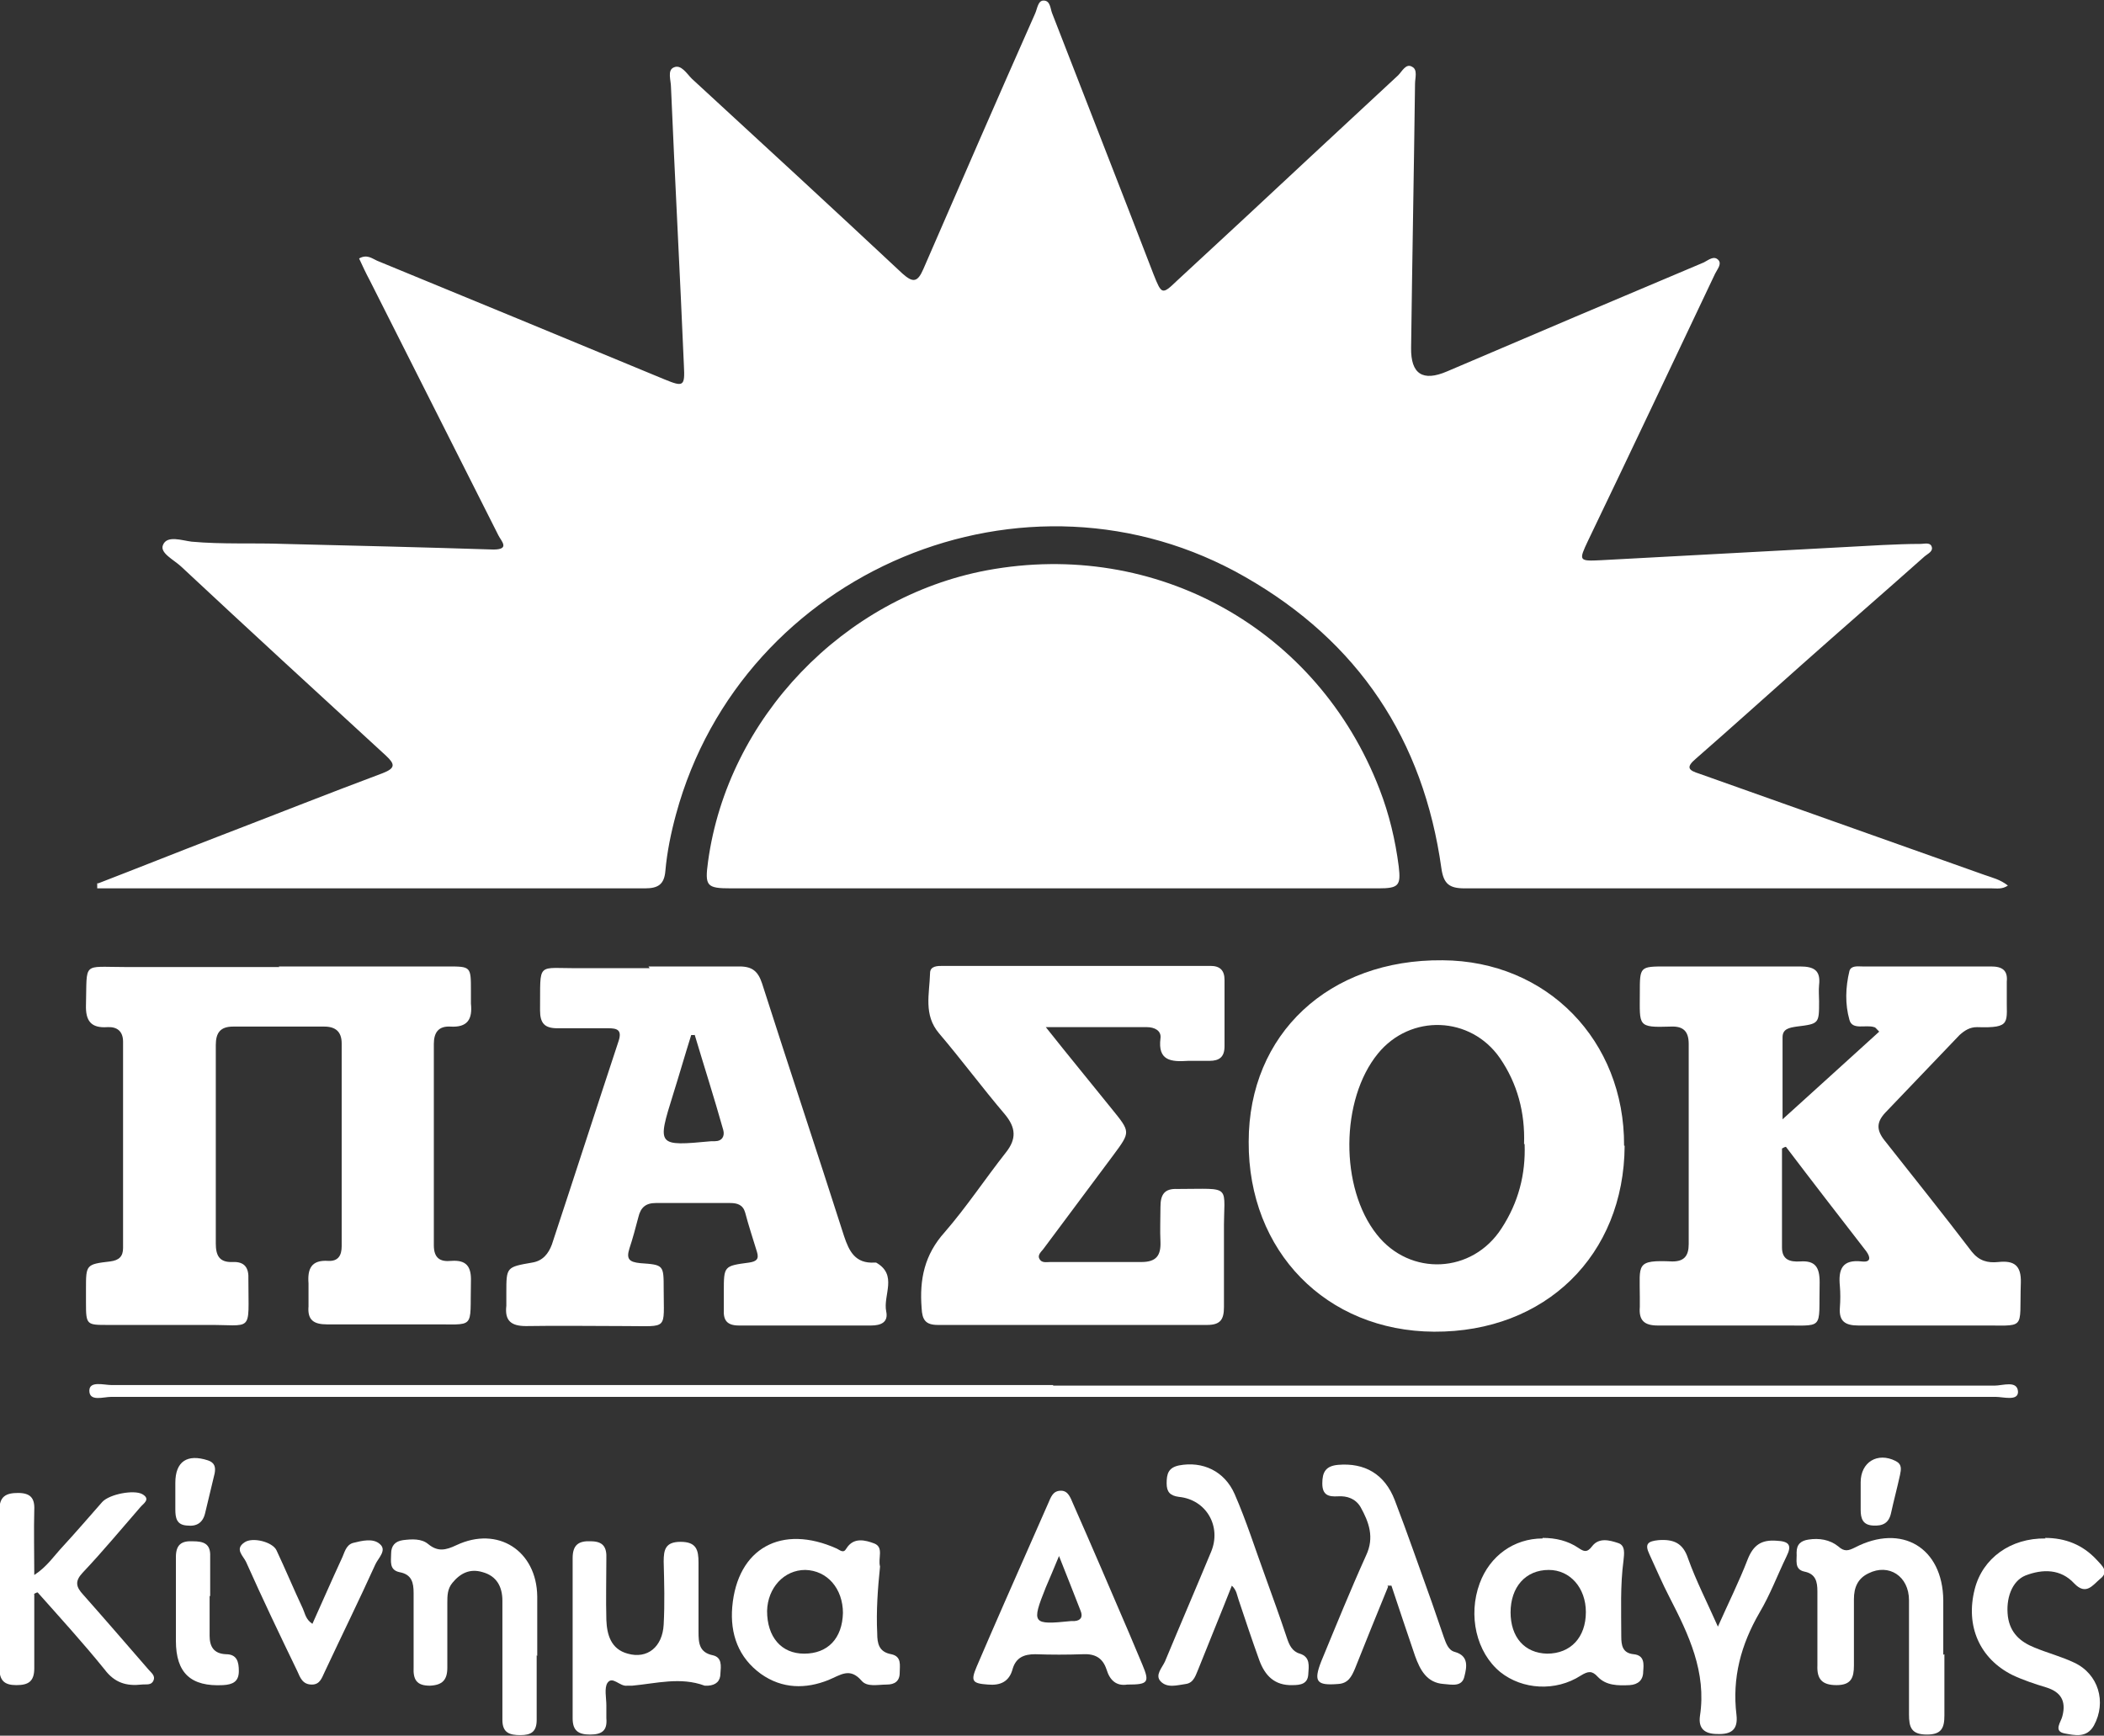
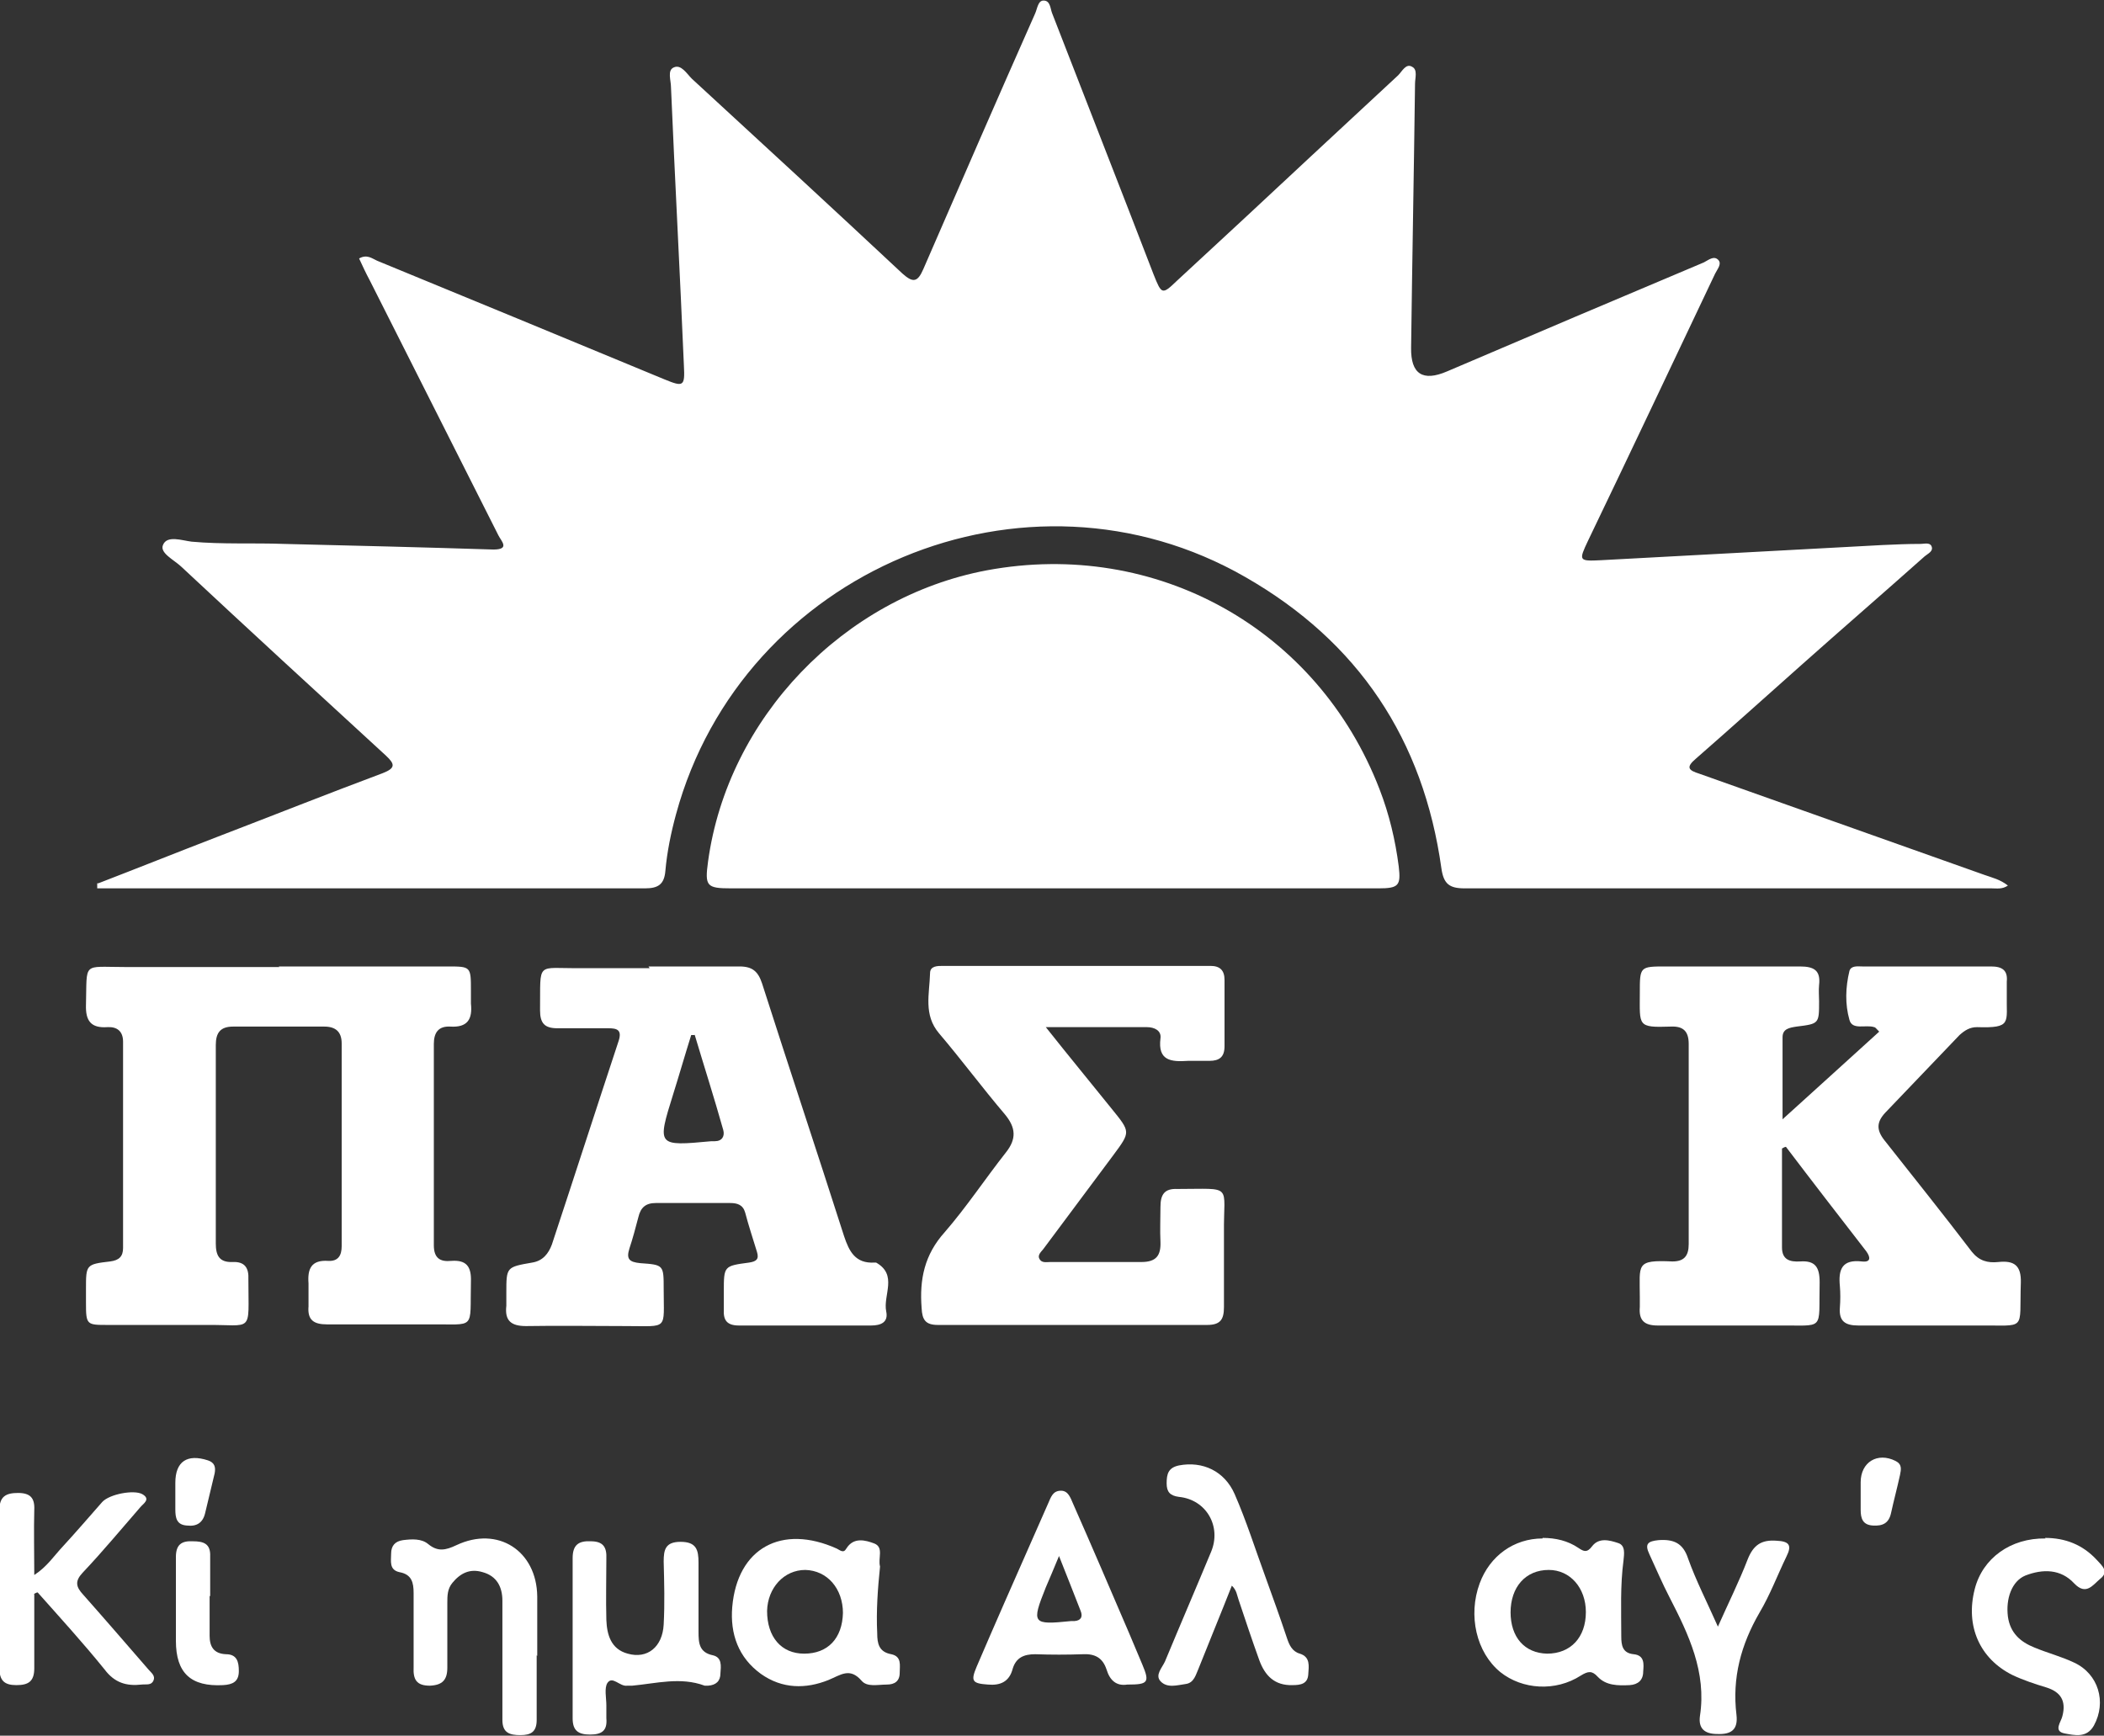
<svg xmlns="http://www.w3.org/2000/svg" id="Layer_2" viewBox="0 0 37.44 30.89">
  <rect x="0" y="0" width="37.44" height="30.89" fill="#333333" stroke="none" />
  <defs>
    <style>.cls-1{fill:#fff;}</style>
  </defs>
  <g id="Layer_1-2">
    <g>
      <path class="cls-1" d="m1.75,15.72c.7-.27,1.4-.55,2.1-.82.99-.38,1.97-.77,2.96-1.14.23-.09.22-.16.06-.31-1.22-1.12-2.44-2.24-3.65-3.37-.13-.12-.38-.24-.32-.38.07-.18.34-.08.51-.06.55.05,1.1.02,1.64.04,1.24.03,2.49.06,3.73.1.3,0,.14-.15.09-.25-.76-1.51-1.53-3.03-2.29-4.54-.07-.13-.13-.26-.19-.39.14-.08.23,0,.32.04,1.7.7,3.4,1.4,5.11,2.11.34.14.37.13.35-.24-.07-1.65-.16-3.31-.23-4.96,0-.12-.07-.3.05-.35.13-.06.23.11.32.2,1.25,1.15,2.51,2.31,3.75,3.47.19.17.27.15.37-.08.66-1.52,1.32-3.04,1.99-4.55.04-.09.05-.23.15-.23.12,0,.12.14.15.22.6,1.55,1.21,3.1,1.81,4.66.14.35.15.36.41.11.8-.74,1.6-1.48,2.39-2.22.52-.48,1.03-.96,1.55-1.44.07-.07.14-.22.25-.15.1.05.05.2.05.3-.02,1.57-.05,3.13-.07,4.7q-.01.7.64.42c1.52-.65,3.05-1.3,4.57-1.94.08-.04.18-.13.26-.04.06.07-.02.16-.06.24-.75,1.58-1.5,3.17-2.26,4.75-.17.36-.17.37.23.35,1.67-.09,3.34-.18,5.01-.27.22-.01.45-.02.68-.02.06,0,.16-.03.19.04.04.09-.06.13-.12.18-.73.65-1.47,1.29-2.2,1.94-.62.55-1.24,1.11-1.87,1.66-.19.16-.13.21.06.27,1.69.6,3.38,1.2,5.07,1.8.14.05.28.08.42.19-.1.07-.2.05-.29.05-3.13,0-6.25,0-9.38,0-.27,0-.37-.08-.41-.35-.32-2.3-1.48-4.04-3.49-5.19-3.9-2.24-8.95-.12-10.13,4.22-.09.33-.16.67-.19,1.01-.02.24-.13.31-.36.31-1.36,0-2.72,0-4.09,0-1.77,0-3.55,0-5.32,0-.11,0-.23,0-.34,0v-.09Z" />
      <path class="cls-1" d="m18.74,15.81c-1.91,0-3.82,0-5.73,0-.44,0-.47-.04-.41-.48.35-2.55,2.41-4.7,4.96-5.18,3.01-.56,5.89,1.04,6.99,3.9.17.44.28.9.34,1.37.04.34,0,.39-.36.39-1.93,0-3.86,0-5.79,0Z" />
      <path class="cls-1" d="m31.71,20.44c0,.59,0,1.17,0,1.76,0,.22.14.26.32.25.27-.02.35.1.35.37-.02.89.11.76-.76.77-.71,0-1.41,0-2.12,0-.24,0-.34-.09-.32-.33,0-.06,0-.12,0-.18,0-.58-.08-.66.58-.63.21,0,.29-.1.29-.31,0-1.19,0-2.37,0-3.56,0-.23-.1-.32-.32-.31-.6.02-.55-.01-.55-.6,0-.47,0-.47.47-.47.79,0,1.59,0,2.38,0,.25,0,.37.07.34.33-.01.1,0,.2,0,.29,0,.4,0,.4-.4.45-.13.02-.25.04-.25.19,0,.51,0,1.03,0,1.46.56-.51,1.14-1.03,1.72-1.56-.06-.06-.07-.08-.09-.08-.15-.05-.39.06-.44-.13-.08-.28-.07-.58,0-.87.03-.1.15-.08.23-.08.76,0,1.53,0,2.29,0,.2,0,.3.07.28.27,0,.08,0,.16,0,.24-.01.49.1.59-.53.57-.13,0-.22.06-.31.14-.44.46-.88.92-1.32,1.38-.16.17-.16.31-.02.49.52.66,1.05,1.32,1.56,1.99.13.16.28.2.47.18.28-.03.41.06.4.37-.03.88.12.75-.77.76-.71,0-1.41,0-2.12,0-.23,0-.35-.07-.33-.32.01-.13.01-.26,0-.38-.03-.3.04-.48.39-.44.16.02.16-.07.08-.18-.48-.62-.96-1.24-1.43-1.86-.02,0-.05.02-.07.03Z" />
      <path class="cls-1" d="m4.96,17.2c1,0,2,0,3,0,.42,0,.42,0,.42.43,0,.08,0,.16,0,.23.03.28-.06.43-.37.41-.21-.01-.29.11-.29.31,0,1.19,0,2.39,0,3.58,0,.23.11.3.31.28.27-.02.36.1.35.37-.02.88.1.75-.74.76-.61,0-1.21,0-1.82,0-.24,0-.35-.08-.33-.32,0-.14,0-.27,0-.41-.02-.26.05-.42.35-.4.18.01.24-.1.24-.26,0-1.2,0-2.41,0-3.61,0-.21-.11-.3-.31-.3-.54,0-1.08,0-1.62,0-.23,0-.31.11-.31.33,0,1.18,0,2.35,0,3.53,0,.21.06.34.3.33.22-.01.29.11.28.31,0,.98.1.8-.77.81-.58,0-1.16,0-1.73,0-.38,0-.39,0-.39-.4,0-.08,0-.16,0-.24,0-.43,0-.44.43-.49.16-.02.23-.09.23-.24,0-1.22,0-2.45,0-3.67,0-.19-.11-.27-.28-.26-.29.02-.39-.11-.38-.4.02-.77-.07-.67.68-.67.92,0,1.84,0,2.76,0Z" />
-       <path class="cls-1" d="m28.91,20.39c-.01,1.95-1.41,3.32-3.39,3.31-1.92-.01-3.31-1.43-3.3-3.38,0-1.92,1.43-3.25,3.45-3.23,1.86.01,3.24,1.43,3.23,3.3Zm-1.79-.03c.02-.56-.12-1.08-.43-1.53-.52-.75-1.59-.79-2.17-.08-.67.82-.68,2.39-.02,3.22.59.75,1.7.7,2.22-.11.3-.46.43-.96.41-1.5Z" />
      <path class="cls-1" d="m11.54,17.2c.54,0,1.08,0,1.62,0,.23,0,.33.09.4.3.48,1.5.98,3,1.46,4.5.09.27.2.49.54.47,0,0,.02,0,.03,0,.39.22.12.58.18.87.04.19-.09.25-.27.25-.78,0-1.57,0-2.35,0-.21,0-.28-.09-.27-.28,0-.11,0-.22,0-.32,0-.46,0-.46.45-.52.13-.02.18-.06.14-.19-.07-.23-.15-.47-.21-.7-.04-.14-.14-.17-.27-.17-.44,0-.88,0-1.32,0-.18,0-.27.08-.31.25-.05.19-.1.38-.16.56-.06.19,0,.24.19.26.42.03.42.03.42.46,0,.74.09.66-.66.66-.6,0-1.2-.01-1.79,0-.27,0-.38-.1-.35-.36,0-.08,0-.16,0-.23,0-.46,0-.46.46-.54.19-.03.29-.16.35-.32.4-1.21.79-2.42,1.19-3.63.06-.19-.03-.22-.18-.22-.3,0-.61,0-.91,0-.23,0-.31-.09-.31-.32.01-.89-.08-.74.72-.75.41,0,.82,0,1.23,0Zm.82,1.22s-.04,0-.06,0c-.11.35-.21.7-.32,1.05-.29.93-.29.93.68.84.02,0,.04,0,.06,0,.13,0,.18-.09.15-.2-.16-.57-.34-1.13-.51-1.7Z" />
      <path class="cls-1" d="m18.61,18.28c.42.53.8.99,1.17,1.45.34.42.34.41.03.83-.41.55-.82,1.1-1.23,1.65-.04.06-.13.12-.08.2.04.07.12.05.19.05.54,0,1.08,0,1.62,0,.26,0,.35-.11.34-.36-.01-.21,0-.41,0-.62,0-.22.07-.33.3-.32,1.01,0,.82-.1.83.78,0,.44,0,.88,0,1.32,0,.22-.06.32-.3.32-1.6,0-3.19,0-4.79,0-.22,0-.28-.09-.29-.3-.04-.51.05-.95.41-1.35.39-.45.72-.95,1.09-1.42.19-.24.18-.44-.02-.68-.4-.47-.77-.97-1.17-1.44-.28-.33-.17-.7-.16-1.07,0-.13.13-.13.23-.13,1.59,0,3.18,0,4.76,0,.17,0,.25.08.25.25,0,.39,0,.78,0,1.18,0,.19-.09.26-.27.26-.13,0-.26,0-.38,0-.3.02-.54,0-.49-.4.02-.14-.11-.2-.24-.2-.57,0-1.13,0-1.79,0Z" />
-       <path class="cls-1" d="m18.74,24.66c5.58,0,11.17,0,16.75,0,.15,0,.41-.1.42.11,0,.17-.26.09-.4.09-11.18,0-22.36,0-33.53,0-.14,0-.39.09-.39-.11,0-.18.26-.1.4-.1,5.58,0,11.17,0,16.75,0Z" />
      <path class="cls-1" d="m.61,28.37c0,.44,0,.88,0,1.32,0,.24-.11.3-.32.3-.21,0-.3-.08-.3-.3,0-.94,0-1.88,0-2.82,0-.24.12-.3.33-.3.22,0,.3.09.29.3-.01.37,0,.74,0,1.16.23-.15.35-.34.51-.51.24-.26.47-.53.7-.79.13-.14.56-.22.71-.14.16.09.02.17-.03.23-.34.39-.67.79-1.03,1.17-.14.15-.12.25.01.39.39.44.77.88,1.16,1.33.05.06.13.11.09.2-.04.09-.13.06-.21.07-.27.03-.48-.03-.66-.27-.38-.47-.79-.92-1.19-1.37-.02,0-.05.02-.07.03Z" />
      <path class="cls-1" d="m20.06,29.98c-.19.03-.31-.07-.37-.27-.07-.21-.21-.28-.42-.27-.28.01-.57.01-.85,0-.2,0-.34.06-.4.26-.06.23-.22.3-.44.28-.28-.02-.31-.06-.2-.32.33-.77.67-1.54,1.01-2.31.09-.2.17-.39.26-.59.05-.11.08-.23.23-.23.13,0,.17.13.21.22.34.77.67,1.54,1,2.31.08.19.16.38.24.57.13.31.1.35-.26.35Zm-1.21-2.3c-.1.24-.17.41-.24.57-.26.65-.24.67.45.6.02,0,.04,0,.06,0,.12-.01.15-.08.11-.18-.12-.31-.24-.61-.39-.99Z" />
      <path class="cls-1" d="m15.66,27.88c-.04.39-.07.79-.05,1.19,0,.18.03.33.25.37.19.04.15.2.15.33,0,.15-.09.21-.23.21-.16,0-.35.05-.45-.07-.21-.24-.37-.1-.59-.01-.4.16-.82.16-1.2-.11-.4-.29-.55-.71-.51-1.19.09-1.05.88-1.48,1.86-1.04.06.03.12.09.17,0,.13-.21.34-.15.5-.09.17.07.06.26.1.41Zm-.66.83c0-.44-.28-.76-.67-.77-.38,0-.67.32-.68.73,0,.46.25.76.66.76.42,0,.68-.27.69-.73Z" />
      <path class="cls-1" d="m27.45,27.37c.23,0,.45.05.64.18.09.06.15.09.24-.03.12-.16.31-.11.46-.06.14.04.11.2.1.31-.06.45-.04.9-.04,1.35,0,.16.02.3.22.32.2.02.18.18.17.31,0,.15-.09.23-.24.24-.21.01-.42.01-.57-.15-.1-.11-.17-.1-.3-.02-.45.29-1.04.25-1.43-.06-.43-.35-.58-1.01-.37-1.58.18-.49.61-.8,1.12-.8Zm-.57,1.32c0,.45.25.73.65.74.42,0,.69-.29.69-.74,0-.43-.28-.75-.66-.75-.41,0-.68.3-.68.76Z" />
      <path class="cls-1" d="m10.19,29.14c0-.47,0-.94,0-1.41,0-.23.1-.31.32-.3.22,0,.29.1.28.31,0,.36-.01.72,0,1.09.01.26.08.52.38.6.35.1.62-.12.64-.52.02-.37.01-.74,0-1.12,0-.21.03-.35.3-.35.28,0,.32.14.32.37,0,.41,0,.82,0,1.23,0,.2.01.37.26.42.16.04.14.19.13.32,0,.14-.08.21-.22.22-.02,0-.04,0-.06,0-.43-.16-.86-.04-1.29,0-.03,0-.06,0-.09,0-.13.02-.26-.18-.35-.05-.06.09-.02.27-.02.4,0,.08,0,.16,0,.23.02.22-.08.29-.29.29-.21,0-.31-.07-.31-.29,0-.48,0-.96,0-1.44Z" />
-       <path class="cls-1" d="m34.6,29.44c0,.36,0,.72,0,1.09,0,.22-.05.34-.31.34-.28,0-.32-.13-.32-.36,0-.68,0-1.35,0-2.03,0-.43-.36-.66-.72-.48-.19.09-.26.25-.26.46,0,.39,0,.78,0,1.18,0,.22-.05.35-.31.35-.26,0-.35-.11-.34-.35,0-.44,0-.88,0-1.32,0-.17-.03-.31-.23-.35-.19-.04-.13-.21-.14-.34,0-.15.08-.21.21-.23.19-.03.38,0,.53.12.11.1.18.08.3.02.83-.43,1.56,0,1.57.94,0,.32,0,.65,0,.97Z" />
      <path class="cls-1" d="m9.55,29.46c0,.38,0,.76,0,1.15,0,.21-.1.27-.29.27-.19,0-.32-.04-.32-.27,0-.71,0-1.41,0-2.12,0-.25-.1-.44-.35-.51-.23-.07-.4.02-.54.19-.09.11-.09.23-.09.36,0,.38,0,.76,0,1.15,0,.22-.09.31-.31.32-.24,0-.3-.11-.29-.33,0-.44,0-.88,0-1.32,0-.18-.03-.33-.25-.37-.19-.04-.15-.2-.15-.33,0-.14.07-.22.21-.24.16-.02.33-.03.45.07.17.14.31.11.5.02.74-.35,1.43.1,1.44.91,0,.35,0,.71,0,1.06h0Z" />
      <path class="cls-1" d="m21.92,28.22c-.2.51-.4.99-.59,1.47-.05.11-.08.26-.23.28-.15.02-.33.08-.45-.05-.1-.11.03-.24.08-.35.27-.65.55-1.3.82-1.95.19-.45-.08-.93-.57-.98-.16-.02-.22-.09-.22-.24,0-.17.03-.28.22-.32.42-.08.81.1.99.51.21.48.37.99.55,1.48.13.36.26.72.38,1.08.04.12.09.24.23.28.19.06.16.22.15.37-.01.17-.14.19-.28.19-.32.01-.49-.17-.59-.44-.13-.36-.25-.72-.37-1.08-.03-.08-.03-.17-.13-.26Z" />
-       <path class="cls-1" d="m24.7,28.24c-.2.49-.4.98-.59,1.46-.06.14-.12.26-.3.27-.38.03-.44-.04-.3-.4.26-.63.52-1.27.8-1.89.15-.32.05-.59-.1-.86-.09-.15-.24-.2-.4-.19-.17.01-.28-.02-.28-.23,0-.2.06-.31.28-.33.47-.04.83.16,1.01.63.23.6.44,1.21.66,1.82.07.2.14.41.21.61.04.11.08.24.2.27.25.07.21.27.17.43-.04.2-.23.15-.37.14-.3-.02-.42-.25-.51-.5-.14-.41-.28-.83-.42-1.25-.02,0-.04,0-.07,0Z" />
      <path class="cls-1" d="m36.39,27.37c.36,0,.67.12.92.39.09.1.23.21.06.34-.13.11-.25.3-.46.08-.24-.26-.56-.26-.87-.14-.24.1-.35.41-.31.73.04.29.22.45.47.55.24.1.48.16.71.27.43.2.58.7.35,1.12-.13.23-.35.17-.52.14-.21-.04-.06-.21-.04-.31.07-.27-.03-.43-.29-.51-.2-.06-.41-.13-.6-.22-.58-.29-.84-.87-.67-1.53.14-.55.64-.91,1.26-.9Z" />
      <path class="cls-1" d="m30.56,28.97c.2-.45.39-.83.54-1.22.1-.25.24-.35.51-.33.23.01.28.08.18.28-.16.33-.29.68-.48,1-.33.57-.49,1.16-.41,1.82.03.26-.09.35-.34.34-.23,0-.34-.1-.31-.32.12-.78-.2-1.45-.54-2.11-.13-.25-.24-.51-.36-.77-.09-.19-.02-.23.16-.25.27-.02.44.05.53.33.14.39.33.76.53,1.21Z" />
-       <path class="cls-1" d="m5.55,28.92c.18-.4.35-.79.53-1.18.05-.1.07-.24.2-.28.16-.04.36-.09.48.02.13.11-.03.25-.08.36-.29.64-.6,1.27-.9,1.91-.05.1-.08.23-.23.23-.17,0-.21-.13-.26-.24-.31-.64-.62-1.29-.91-1.94-.05-.11-.21-.23-.03-.35.14-.1.5-.01.57.14.16.34.31.7.47,1.04.04.09.05.19.17.27Z" />
      <path class="cls-1" d="m3.73,28.41c0,.23,0,.47,0,.7,0,.19.07.32.29.33.2,0,.23.14.23.3,0,.19-.11.24-.28.25-.57.03-.84-.21-.84-.79,0-.5,0-1,0-1.49,0-.22.1-.29.3-.28.19,0,.32.04.31.27,0,.23,0,.47,0,.7h0Z" />
      <path class="cls-1" d="m33.11,26.55c0-.06,0-.12,0-.17,0-.36.3-.54.62-.38.12.06.1.15.08.25-.05.23-.11.45-.16.68-.04.18-.15.23-.32.22-.18-.01-.22-.12-.22-.28,0-.11,0-.21,0-.32h0Z" />
      <path class="cls-1" d="m3.12,26.57c0-.06,0-.12,0-.18,0-.38.21-.52.58-.4.12.04.14.12.12.23-.06.24-.11.47-.17.71-.04.17-.15.24-.32.22-.19-.01-.21-.14-.21-.29,0-.1,0-.19,0-.29Z" />
    </g>
  </g>
</svg>